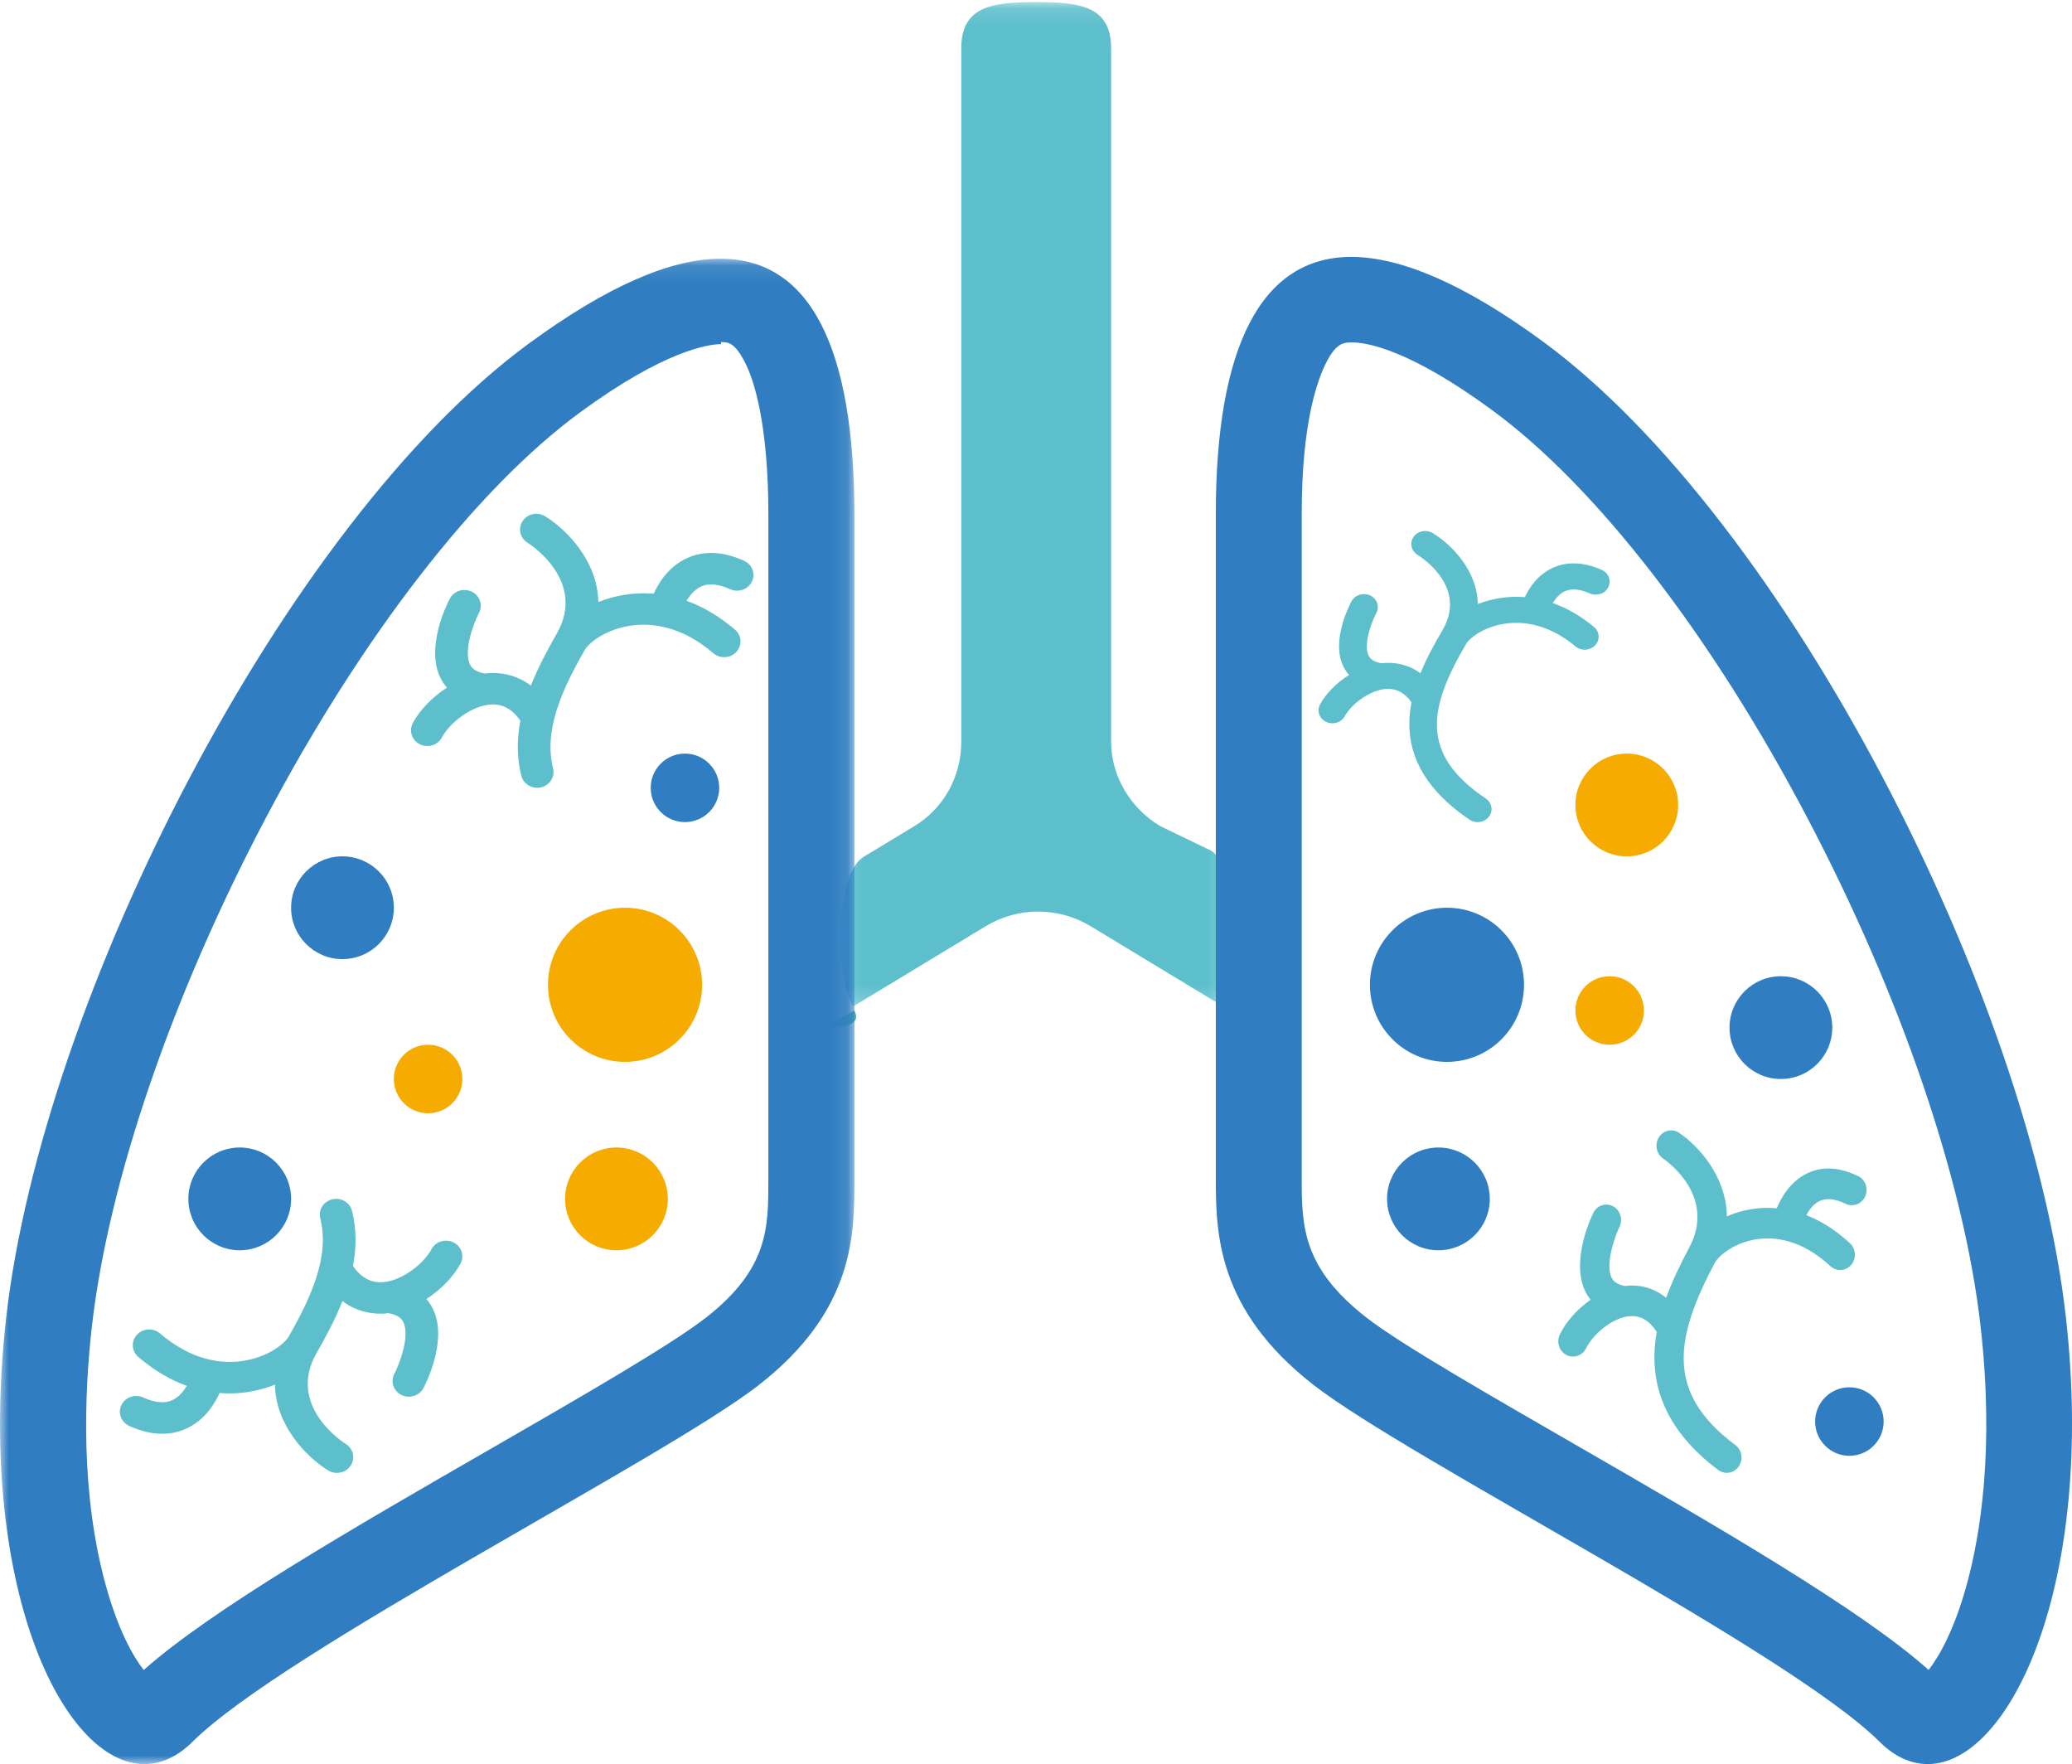
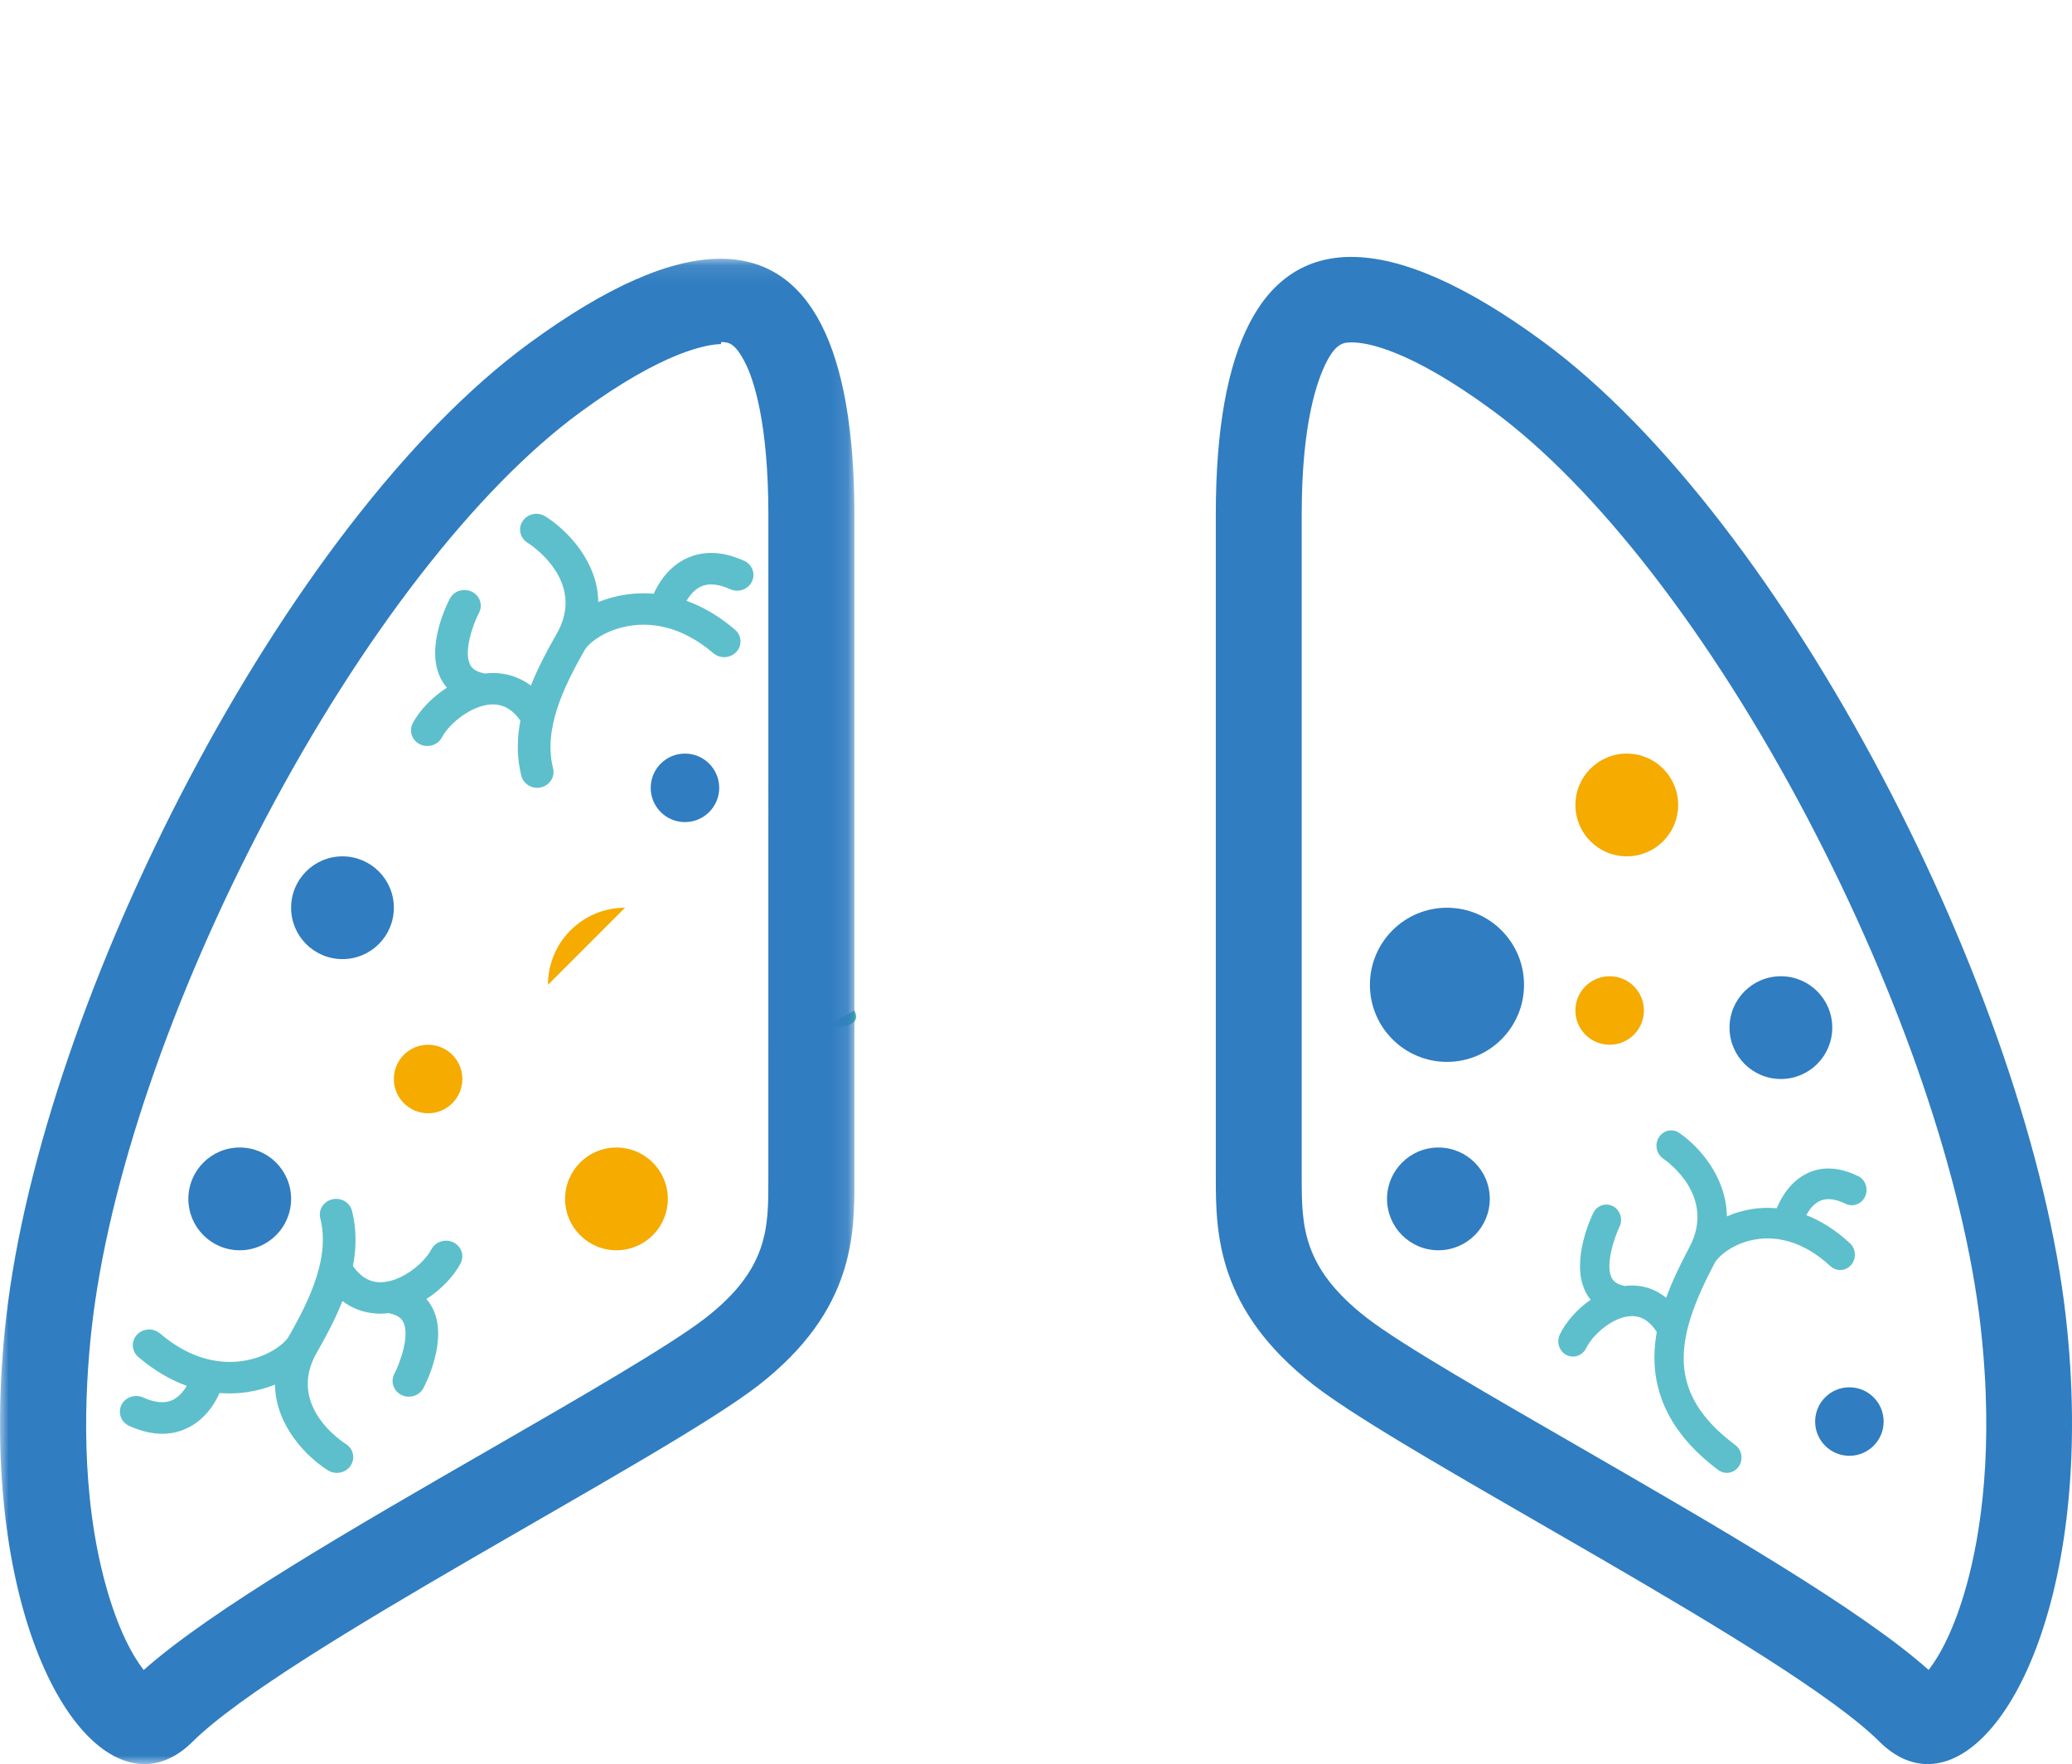
<svg xmlns="http://www.w3.org/2000/svg" height="103" viewBox="0 0 121 103" width="121">
  <mask id="a" fill="#fff">
    <path d="m.085.123h22.715v58.695h-22.715z" fill="#fff" fill-rule="evenodd" />
  </mask>
  <mask id="b" fill="#fff">
    <path d="m0.0.107h49.895v87.893h-49.895z" fill="#fff" fill-rule="evenodd" />
  </mask>
  <g fill="none" fill-rule="evenodd">
-     <path d="m21.75 49.682-3-1.45c-1.746-1.048-2.864-2.92-2.864-4.938v-40.478c0-2.479-1.865-2.694-4.375-2.694s-4.375.214-4.375 2.694v40.494c0 2.018-1.014 3.89-2.76 4.938l-2.937 1.778c-1.712 1.037-1.664 7.045-.615 8.736l7.741-4.685c1.877-1.137 4.245-1.137 6.123-0l7.739 4.685c.033.02.067.037.1.056.456-3.456.429-8.406-.777-9.136" fill="#5dbfcc" mask="url(#a)" transform="translate(49)" />
    <path d="m73.777 59.426c-.642 0-1.29-.139-1.885-.426-.201 1.302-.49 2.369-.816 2.818-.72.992 3.985-2.392 2.701-2.392" fill="#4db4a9" />
    <path d="m49.887 59c-.803.528-1.677.78-2.555.78-1.657 0 3.485.847 2.555-.78" fill="#4db4a9" />
    <g fill="#5dbfcc">
      <path d="m108.505 68.67c-1.092-.533-2.094-.587-2.976-.159-.989.479-1.52 1.427-1.771 2.035-.539-.047-1.029-.018-1.451.048-.532.084-1.021.234-1.462.427-.025-2.312-1.643-4.103-2.786-4.877-.397-.269-.926-.152-1.185.261-.259.412-.148.966.246 1.238.322.221 3.096 2.244 1.534 5.188-.502.946-.985 1.929-1.356 2.944-.768-.626-1.578-.75-2.197-.712-.076.004-.151.015-.226.024-.013-.003-.025-.01-.038-.013-.501-.107-.659-.334-.734-.496-.353-.76.165-2.313.471-2.947.214-.44.045-.978-.377-1.202-.423-.224-.939-.048-1.154.392-.136.279-1.302 2.77-.487 4.531.078.17.186.355.333.536-.799.554-1.445 1.306-1.794 2.018-.216.439-.049.978.373 1.204.125.067.259.098.391.098.312 0 .613-.178.765-.487.412-.838 1.572-1.814 2.579-1.875.619-.037 1.123.265 1.548.922-.081.462-.131.93-.136 1.402-.03 2.55 1.223 4.79 3.725 6.659.152.113.327.167.5.167.267 0 .531-.129.699-.373.276-.402.188-.96-.197-1.248-4.095-3.059-3.541-6.227-1.194-10.66.25-.42 1.12-1.152 2.418-1.356 1.026-.161 2.609-.02 4.327 1.569.354.328.897.295 1.212-.075.315-.369.283-.935-.072-1.263-.878-.813-1.741-1.326-2.549-1.641.165-.306.417-.649.772-.821.401-.194.913-.141 1.523.157.429.209.94.017 1.142-.43.201-.447.016-.98-.413-1.19" />
-       <path d="m93.153 37.679c.297-.314.267-.794-.068-1.073-.829-.691-1.644-1.127-2.408-1.395.156-.26.394-.552.729-.698.378-.165.862-.119 1.439.134.405.178.888.014 1.078-.365.19-.38.015-.833-.39-1.011-1.032-.453-1.978-.499-2.811-.135-.934.407-1.435 1.213-1.672 1.73-.509-.04-.972-.015-1.37.041-.502.071-.965.199-1.381.363-.024-1.966-1.552-3.488-2.631-4.145-.374-.228-.874-.129-1.119.222-.245.351-.14.821.233 1.052.304.188 2.924 1.907 1.449 4.41-.474.804-.93 1.64-1.28 2.503-.726-.532-1.49-.637-2.076-.605-.071.004-.142.013-.214.021-.012-.003-.023-.008-.036-.011-.474-.091-.622-.284-.694-.421-.333-.646.156-1.966.445-2.505.202-.374.042-.832-.356-1.021-.4-.19-.887-.041-1.09.333-.128.237-1.23 2.355-.46 3.852.074.144.176.301.314.455-.754.47-1.364 1.11-1.695 1.715-.204.374-.046.832.352 1.023.118.057.245.083.369.083.295 0 .579-.151.722-.414.389-.712 1.485-1.542 2.436-1.594.585-.032 1.06.225 1.462.784-.077.393-.123.79-.129 1.192-.028 2.167 1.155 4.071 3.518 5.66.143.096.308.142.472.142.252 0 .501-.11.66-.317.261-.341.177-.816-.187-1.061-3.867-2.6-3.344-5.293-1.127-9.061.236-.357 1.058-.979 2.283-1.152.969-.137 2.465-.017 4.086 1.333.334.279.847.251 1.145-.064" />
      <path d="m26.48 72.541c-.469-.231-1.043-.052-1.284.399-.457.86-1.746 1.862-2.866 1.924-.684.039-1.246-.271-1.719-.945.204-1.059.218-2.134-.054-3.218-.124-.493-.639-.796-1.152-.676-.512.12-.827.616-.702 1.108.567 2.249-.56 4.665-1.866 6.942-.278.431-1.244 1.183-2.686 1.392-1.14.165-2.9.02-4.807-1.611-.394-.337-.997-.303-1.347.077-.35.379-.314.959.079 1.296.975.834 1.934 1.364 2.832 1.687-.193.326-.481.674-.864.843-.443.196-1.01.14-1.685-.164-.478-.216-1.045-.018-1.269.442-.223.459-.018 1.005.459 1.22.674.305 1.317.457 1.924.457.485 0 .947-.098 1.383-.293 1.098-.491 1.688-1.464 1.967-2.088.2.016.394.024.581.024.373 0 .719-.029 1.03-.075.591-.086 1.135-.24 1.625-.438.028 2.373 1.826 4.211 3.095 5.006.16.1.341.148.519.148.312 0 .618-.147.801-.418.287-.425.162-.994-.28-1.27-.143-.089-3.48-2.225-1.701-5.323.563-.981 1.097-1.991 1.505-3.021.763.575 1.562.736 2.215.736.078 0 .155-.002.229-.007.084-.005.168-.015.251-.025.014.003.027.01.042.012.557.11.732.343.816.509.392.779-.183 2.374-.524 3.025-.237.452-.05 1.003.419 1.233.139.068.286.1.431.1.348 0 .683-.184.851-.503.151-.286 1.447-2.843.541-4.651-.087-.174-.207-.364-.369-.55.887-.568 1.605-1.341 1.994-2.072.24-.451.054-1.004-.415-1.235" />
      <path d="m43.451 32.741c-.674-.304-1.317-.457-1.924-.457-.485 0-.947.098-1.383.293-1.098.492-1.688 1.464-1.968 2.088-.2-.016-.394-.024-.581-.024-.373 0-.719.029-1.031.074-.591.086-1.135.241-1.625.438-.028-2.373-1.826-4.212-3.095-5.006-.16-.1-.341-.148-.519-.148-.312 0-.618.147-.8.418-.287.425-.162.994.28 1.27.143.089 3.48 2.225 1.702 5.323-.563.981-1.097 1.991-1.505 3.021-.763-.575-1.562-.736-2.215-.736-.078 0-.154.002-.228.007-.084.005-.168.015-.251.025-.014-.004-.027-.01-.042-.013-.557-.11-.732-.343-.816-.509-.392-.78.183-2.374.524-3.025.237-.452.05-1.004-.419-1.233-.139-.068-.286-.1-.432-.1-.348 0-.683.184-.851.502-.151.286-1.447 2.844-.541 4.651.087.174.206.364.369.55-.887.568-1.605 1.341-1.994 2.071-.24.451-.054 1.005.415 1.235.468.231 1.044.053 1.284-.399.457-.859 1.747-1.861 2.866-1.924.684-.039 1.246.271 1.719.944-.204 1.059-.219 2.134.054 3.218.124.493.639.796 1.152.676.512-.119.826-.616.702-1.109-.567-2.248.56-4.665 1.866-6.942.278-.431 1.244-1.183 2.686-1.392 1.14-.165 2.899-.021 4.807 1.61.394.337.996.303 1.346-.076.35-.38.314-.96-.08-1.296-.975-.833-1.933-1.363-2.832-1.686.194-.326.481-.674.864-.843.443-.196 1.01-.14 1.685.165.478.216 1.045.017 1.269-.442.224-.459.018-1.006-.459-1.221" />
    </g>
    <path d="m44.87 53.839c0 2.811.035 5.239-3.684 8.126-2.019 1.567-7.323 4.631-12.469 7.594-8.059 4.64-16.367 9.428-20.325 12.949-.611-.778-1.488-2.315-2.215-4.947-1.478-5.35-1.259-11.142-.817-15.058.959-8.487 4.667-19.335 10.172-29.761 5.593-10.595 12.284-19.225 18.357-23.675 4.893-3.586 7.465-3.973 8.219-3.974v-.12h.002c.454 0 .811.06 1.393 1.184.524 1.013 1.369 3.572 1.369 8.933zm-2.797-53.732c-2.916 0-6.631 1.611-11.186 4.949-14.253 10.446-28.422 38.249-30.528 56.892-1.755 15.538 3.263 26.052 8.076 26.052.962 0 1.918-.42 2.808-1.303 5.346-5.304 27.499-16.506 33.039-20.805 5.648-4.385 5.614-8.862 5.614-12.053v-38.749c0-9.76-2.569-14.984-7.822-14.983z" fill="#307dc1" mask="url(#b)" transform="translate(0 15)" />
    <path d="m114.845 92.549c-.727 2.636-1.608 4.175-2.218 4.954-3.952-3.526-12.257-8.32-20.303-12.965-5.14-2.967-10.508-6.035-12.523-7.604-3.732-2.905-3.784-5.329-3.784-8.136v-38.796c0-5.366.932-7.867 1.456-8.881.584-1.128 1.031-1.128 1.488-1.128.841 0 3.323.388 8.209 3.978 6.064 4.458 12.747 13.098 18.335 23.705 5.5 10.442 9.204 21.302 10.16 29.796.8 7.104-.004 12.12-.819 15.077m5.798-15.633c-2.102-18.665-16.294-46.502-30.523-56.961-4.547-3.342-8.299-4.955-11.212-4.955-5.249 0-7.908 5.23-7.908 15.001v38.796c0 3.195.071 7.678 5.709 12.067 5.529 4.305 27.714 15.521 33.051 20.831.888.884 1.854 1.305 2.814 1.305 4.806 0 9.821-10.527 8.068-26.084" fill="#307dc1" />
    <path d="m14 67c-1.657 0-3 1.343-3 3s1.343 3 3 3 3-1.343 3-3-1.343-3-3-3" fill="#307dc1" />
    <path d="m25 61c-1.105 0-2.0.896-2 2s.895 2 2 2c1.105 0 2-.896 2-2s-.895-2-2-2" fill="#f5ab00" />
    <path d="m36 67c-1.657 0-3 1.343-3 3 0 1.657 1.343 3 3 3s3-1.343 3-3c0-1.657-1.343-3-3-3" fill="#f5ab00" />
    <path d="m40 44c-1.105 0-2 .896-2 2 0 1.105.895 2 2 2 1.104 0 2-.896 2-2 0-1.104-.896-2-2-2" fill="#307dc1" />
    <path d="m84.5 53c-2.485 0-4.5 2.015-4.5 4.5s2.015 4.5 4.5 4.5 4.5-2.015 4.5-4.5-2.015-4.5-4.5-4.5" fill="#307dc1" />
    <path d="m95 44c-1.657 0-3 1.343-3 3 0 1.657 1.343 3 3 3s3-1.343 3-3c0-1.657-1.343-3-3-3" fill="#f5ab00" />
    <path d="m107 60c0-1.657-1.343-3-3-3-1.657 0-3 1.343-3 3s1.343 3 3 3c1.657 0 3-1.343 3-3" fill="#307dc1" />
    <path d="m94 57c-1.105 0-2 .895-2 2s.895 2 2 2c1.105 0 2-.895 2-2s-.895-2-2-2" fill="#f5ab00" />
    <path d="m84 67c-1.657 0-3 1.343-3 3s1.343 3 3 3c1.657 0 3-1.343 3-3s-1.343-3-3-3" fill="#307dc1" />
    <path d="m108 81c-1.104 0-2.0.895-2 2s.896 2 2 2c1.105 0 2-.895 2-2s-.896-2-2-2" fill="#307dc1" />
-     <path d="m36.5 53c-2.485 0-4.5 2.015-4.5 4.5s2.015 4.5 4.5 4.5 4.5-2.015 4.5-4.5-2.015-4.5-4.5-4.5" fill="#f5ab00" />
+     <path d="m36.5 53c-2.485 0-4.5 2.015-4.5 4.5" fill="#f5ab00" />
    <path d="m23 53c0-1.657-1.343-3-3-3-1.657 0-3 1.343-3 3s1.343 3 3 3c1.657 0 3-1.343 3-3" fill="#307dc1" />
  </g>
</svg>